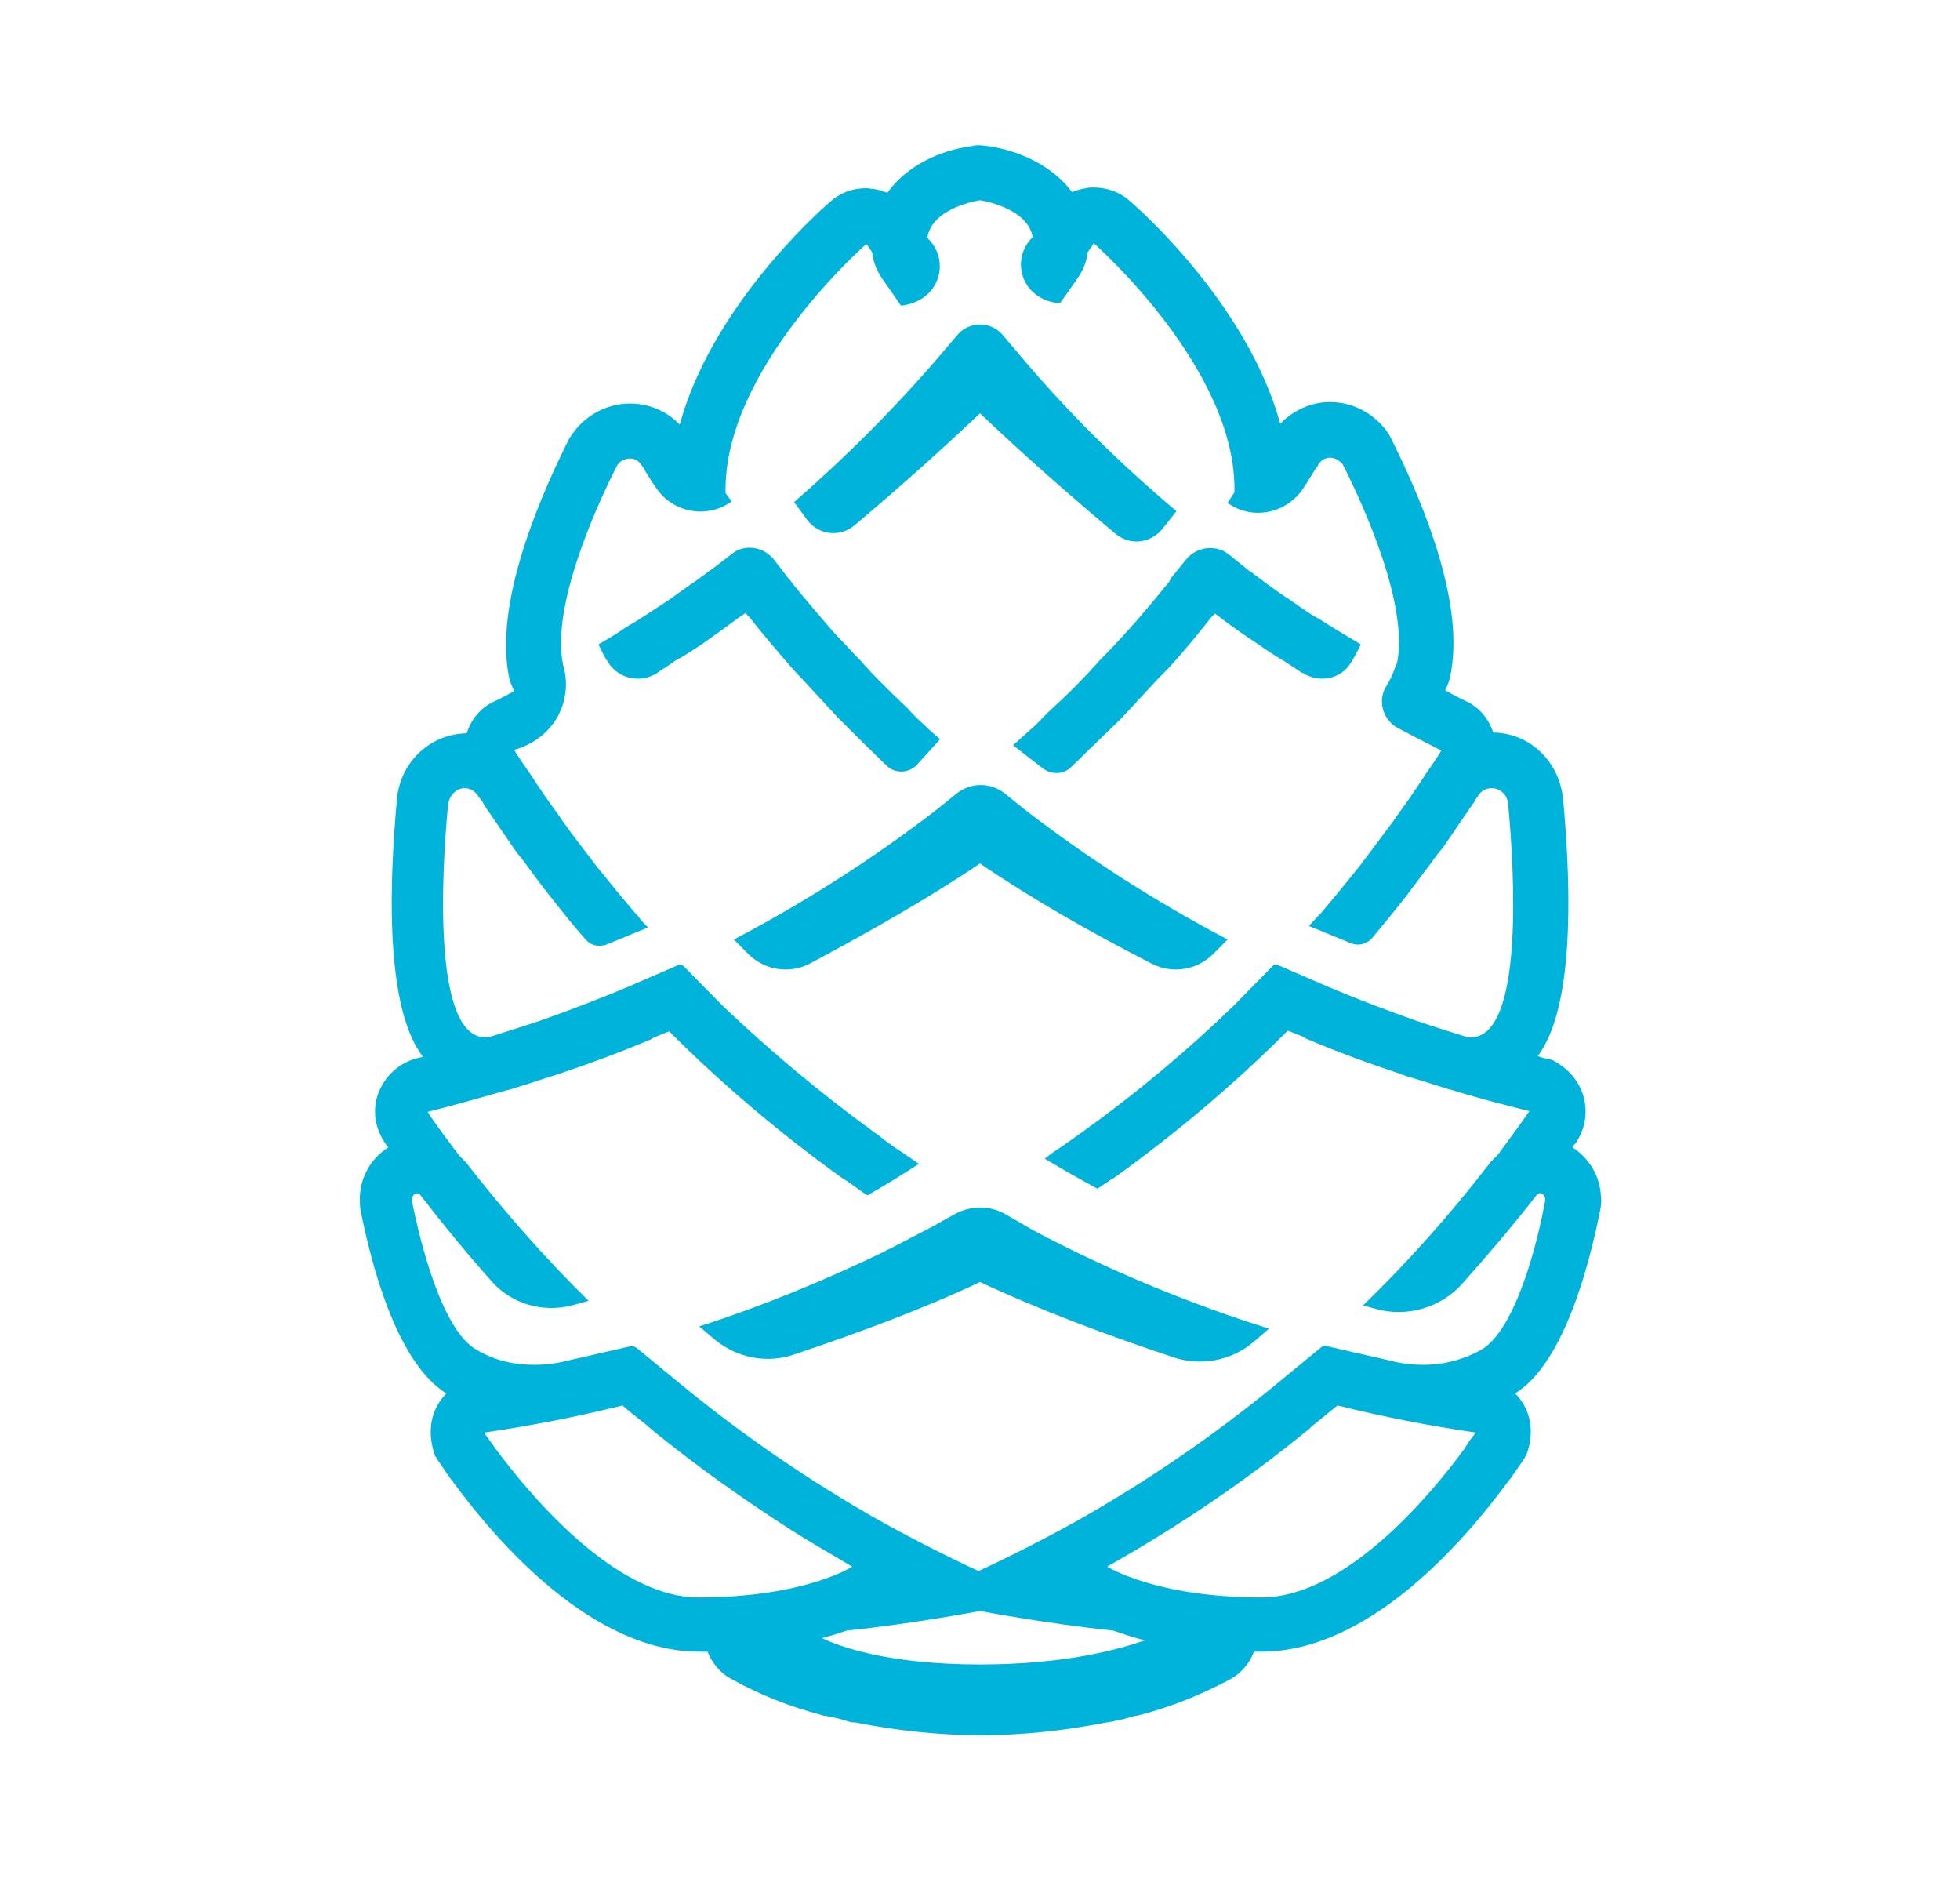
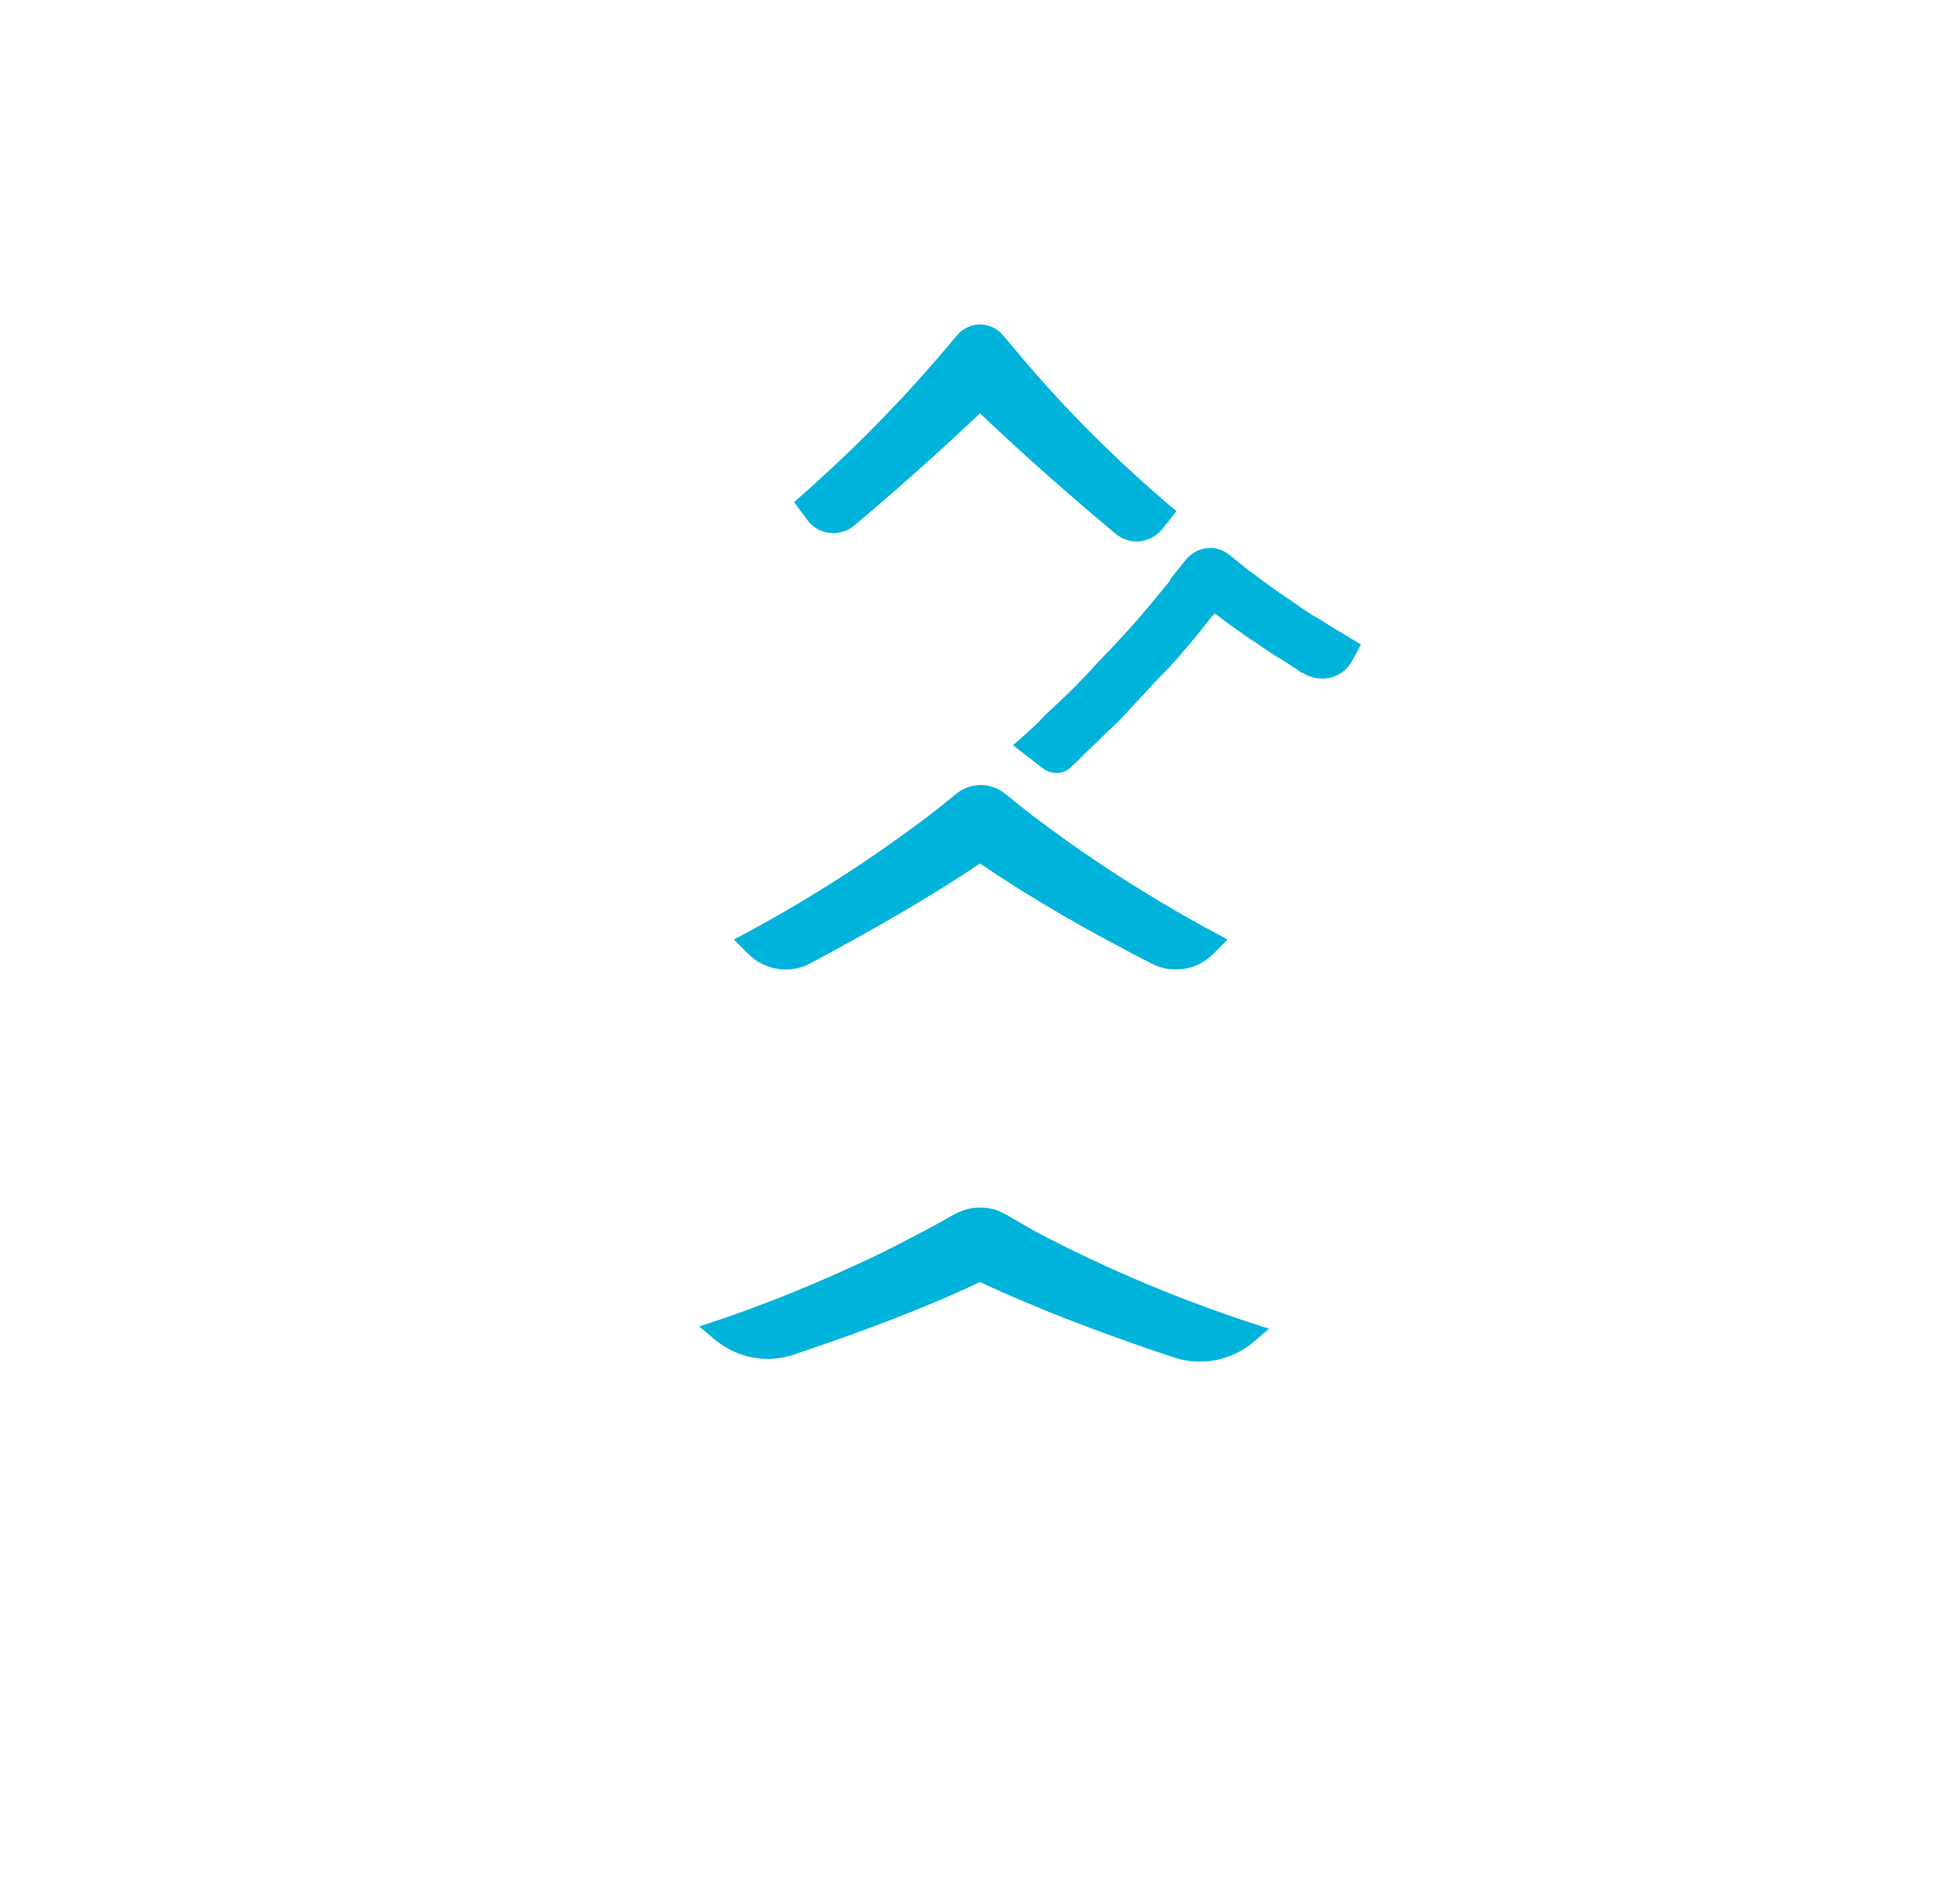
<svg xmlns="http://www.w3.org/2000/svg" width="25" height="24" viewBox="0 0 25 24" fill="none">
  <path d="M12.5 11.011C13.162 11.463 13.902 11.885 14.689 12.288C14.948 12.423 15.265 12.375 15.476 12.164L15.658 11.981C14.746 11.501 13.873 10.944 13.066 10.32L12.817 10.119C12.634 9.975 12.385 9.975 12.202 10.119L11.953 10.32C11.146 10.944 10.273 11.501 9.361 11.981L9.543 12.164C9.754 12.375 10.071 12.423 10.33 12.288C11.098 11.876 11.847 11.453 12.5 11.011Z" fill="#00B3DB" />
  <path d="M12.826 15.485C12.625 15.37 12.385 15.37 12.174 15.485C12.049 15.552 11.924 15.629 11.79 15.696C11.646 15.773 11.492 15.85 11.348 15.926C11.319 15.936 11.29 15.955 11.271 15.965C10.513 16.33 9.726 16.656 8.919 16.915L9.111 17.078C9.399 17.318 9.783 17.395 10.138 17.27C10.964 16.992 11.77 16.694 12.5 16.349C13.258 16.704 14.103 17.021 14.967 17.309C15.313 17.424 15.697 17.357 15.985 17.117L16.186 16.944C15.15 16.618 14.132 16.195 13.191 15.696L12.826 15.485Z" fill="#00B3DB" />
  <path d="M10.897 6.701C11.444 6.24 11.963 5.779 12.5 5.271C13.076 5.818 13.633 6.307 14.228 6.806C14.411 6.96 14.67 6.931 14.823 6.749L15.006 6.519C14.286 5.914 13.614 5.251 13.009 4.531L12.798 4.282C12.644 4.09 12.356 4.09 12.203 4.282L11.991 4.531C11.415 5.203 10.791 5.827 10.129 6.403L10.292 6.624C10.436 6.826 10.714 6.854 10.897 6.701Z" fill="#00B3DB" />
  <path d="M14.919 7.411C14.746 7.622 14.574 7.834 14.391 8.035C14.295 8.141 14.199 8.246 14.094 8.352C13.998 8.448 13.911 8.554 13.815 8.65C13.69 8.784 13.556 8.909 13.422 9.034C13.345 9.101 13.278 9.178 13.21 9.245C13.114 9.331 13.018 9.418 12.922 9.504L13.306 9.802C13.412 9.878 13.556 9.878 13.652 9.792C13.662 9.782 13.671 9.773 13.681 9.763C13.777 9.677 13.863 9.581 13.959 9.494C14.074 9.379 14.19 9.274 14.305 9.158C14.43 9.024 14.554 8.89 14.679 8.755C14.756 8.669 14.833 8.592 14.91 8.515C15.102 8.304 15.284 8.083 15.457 7.862C15.466 7.853 15.476 7.843 15.486 7.834L15.495 7.824C15.524 7.843 15.553 7.862 15.572 7.882C15.726 7.997 15.889 8.112 16.052 8.218C16.158 8.294 16.263 8.362 16.378 8.429C16.446 8.477 16.513 8.515 16.58 8.563C16.59 8.573 16.609 8.582 16.618 8.582C16.83 8.717 17.108 8.659 17.233 8.448C17.281 8.371 17.319 8.294 17.358 8.218C17.233 8.141 17.098 8.064 16.974 7.987C16.897 7.939 16.83 7.891 16.753 7.853C16.647 7.786 16.551 7.718 16.455 7.651C16.292 7.546 16.138 7.43 15.985 7.315C15.966 7.296 15.937 7.286 15.918 7.267L15.668 7.066C15.505 6.941 15.265 6.97 15.13 7.133L14.929 7.382C14.929 7.392 14.919 7.402 14.919 7.411Z" fill="#00B3DB" />
-   <path d="M9.514 7.815C9.524 7.843 9.543 7.853 9.553 7.863C9.726 8.083 9.908 8.295 10.09 8.506C10.167 8.592 10.244 8.669 10.321 8.755C10.446 8.89 10.57 9.024 10.695 9.159C10.81 9.274 10.926 9.389 11.041 9.504C11.137 9.591 11.223 9.687 11.319 9.773C11.425 9.869 11.598 9.859 11.694 9.754L11.991 9.427C11.924 9.37 11.857 9.312 11.79 9.245C11.713 9.178 11.646 9.111 11.578 9.034C11.444 8.909 11.319 8.784 11.185 8.65C11.089 8.554 11.002 8.448 10.906 8.352C10.81 8.247 10.705 8.141 10.609 8.035C10.436 7.834 10.263 7.632 10.1 7.431C10.09 7.411 10.081 7.402 10.062 7.383L9.87 7.133C9.735 6.97 9.495 6.931 9.332 7.066L9.082 7.258C9.054 7.277 9.034 7.287 9.015 7.306C8.862 7.421 8.698 7.527 8.545 7.642C8.439 7.709 8.343 7.776 8.238 7.843C8.161 7.891 8.094 7.939 8.017 7.978C7.892 8.064 7.767 8.141 7.633 8.218C7.671 8.295 7.71 8.381 7.758 8.448C7.892 8.659 8.17 8.717 8.382 8.583C8.391 8.573 8.41 8.563 8.42 8.554C8.487 8.515 8.554 8.467 8.622 8.419C8.737 8.362 8.842 8.285 8.948 8.218C9.111 8.103 9.274 7.987 9.428 7.872C9.457 7.853 9.486 7.834 9.514 7.815Z" fill="#00B3DB" />
-   <path d="M20.41 15.437C20.42 15.379 20.43 15.322 20.42 15.264C20.41 14.995 20.266 14.765 20.055 14.631C20.065 14.611 20.074 14.602 20.094 14.583C20.324 14.256 20.257 13.776 19.834 13.536C19.806 13.517 19.767 13.507 19.729 13.498C19.69 13.498 19.652 13.479 19.614 13.469C19.825 13.181 20.142 12.471 19.94 10.215C19.902 9.725 19.527 9.351 19.047 9.341C18.99 9.168 18.865 9.015 18.692 8.938C18.606 8.899 18.519 8.851 18.433 8.803C18.462 8.746 18.49 8.679 18.5 8.611C18.682 7.728 18.193 6.49 17.751 5.607C17.742 5.587 17.732 5.568 17.722 5.549C17.559 5.29 17.271 5.127 16.964 5.127C16.724 5.127 16.494 5.232 16.33 5.405C15.927 3.927 14.593 2.717 14.41 2.563C14.286 2.448 14.113 2.391 13.95 2.391C13.921 2.391 13.882 2.391 13.854 2.4C13.786 2.41 13.729 2.429 13.671 2.448C13.441 2.131 13.018 1.92 12.596 1.863C12.567 1.863 12.538 1.853 12.5 1.853C12.462 1.853 12.433 1.853 12.394 1.863C11.972 1.92 11.559 2.122 11.319 2.458C11.262 2.439 11.204 2.419 11.146 2.41C11.118 2.41 11.079 2.4 11.05 2.4C10.878 2.4 10.714 2.458 10.59 2.573C10.407 2.727 9.073 3.936 8.67 5.415C8.506 5.242 8.276 5.146 8.036 5.146C7.729 5.146 7.441 5.309 7.278 5.568C7.268 5.578 7.258 5.597 7.249 5.616C6.807 6.499 6.318 7.738 6.49 8.621C6.5 8.688 6.529 8.746 6.558 8.813C6.471 8.861 6.385 8.909 6.298 8.947C6.135 9.024 6.01 9.168 5.953 9.351C5.473 9.36 5.089 9.735 5.06 10.224C4.858 12.49 5.185 13.2 5.396 13.479C5.137 13.517 4.926 13.69 4.83 13.93C4.743 14.151 4.782 14.391 4.916 14.583C4.926 14.602 4.935 14.611 4.954 14.631C4.743 14.765 4.599 14.995 4.59 15.264C4.59 15.322 4.59 15.379 4.599 15.437C4.954 17.184 5.463 17.626 5.694 17.77C5.521 17.943 5.434 18.211 5.54 18.538C5.54 18.547 5.55 18.557 5.55 18.567C5.598 18.643 5.655 18.72 5.703 18.797C5.722 18.816 5.732 18.835 5.751 18.864L5.761 18.874C6.356 19.69 7.566 21.063 8.919 21.063C8.958 21.063 8.986 21.063 9.025 21.063C9.082 21.207 9.188 21.341 9.342 21.418C9.687 21.61 10.071 21.763 10.474 21.869C10.494 21.879 10.503 21.879 10.522 21.879C10.542 21.879 10.551 21.888 10.57 21.888C10.666 21.907 10.743 21.927 10.801 21.946L10.83 21.955C10.858 21.965 10.878 21.965 10.906 21.965C11.444 22.071 11.982 22.128 12.51 22.128C13.038 22.128 13.575 22.071 14.113 21.965C14.142 21.965 14.161 21.955 14.19 21.955L14.218 21.946C14.276 21.936 14.362 21.917 14.449 21.888C14.468 21.888 14.478 21.879 14.497 21.879C14.516 21.879 14.526 21.869 14.545 21.869C14.948 21.763 15.322 21.61 15.668 21.427C15.822 21.351 15.937 21.216 15.994 21.063C16.023 21.063 16.062 21.063 16.09 21.063C17.444 21.063 18.654 19.69 19.249 18.874L19.258 18.864C19.278 18.845 19.287 18.826 19.306 18.797C19.354 18.73 19.402 18.663 19.45 18.586C19.46 18.567 19.47 18.547 19.479 18.528C19.585 18.211 19.498 17.943 19.326 17.77C19.556 17.626 20.055 17.184 20.41 15.437ZM8.91 20.371C7.815 20.371 6.702 18.989 6.318 18.471C6.27 18.403 6.222 18.336 6.174 18.269C6.769 18.183 7.364 18.067 7.94 17.923C8.036 18.01 8.142 18.087 8.247 18.173C8.276 18.202 8.305 18.221 8.324 18.24C8.89 18.701 9.486 19.123 10.1 19.517C10.34 19.671 10.58 19.805 10.82 19.949C10.839 19.959 10.849 19.968 10.868 19.978C10.878 19.978 10.263 20.371 8.91 20.371ZM12.5 21.226C11.319 21.226 10.705 20.995 10.484 20.89C10.599 20.861 10.714 20.823 10.801 20.794C11.646 20.707 12.5 20.544 12.5 20.544C12.5 20.544 13.354 20.707 14.199 20.794C14.314 20.832 14.449 20.88 14.602 20.919C14.295 21.024 13.614 21.226 12.5 21.226ZM18.682 18.471C18.298 18.999 17.185 20.371 16.09 20.371C14.737 20.371 14.122 19.978 14.122 19.978C15.025 19.469 15.879 18.893 16.676 18.24C16.705 18.221 16.724 18.192 16.753 18.173C16.858 18.087 16.954 18.01 17.06 17.923C17.636 18.067 18.231 18.183 18.826 18.269C18.769 18.336 18.721 18.403 18.682 18.471ZM18.894 17.213C18.634 17.357 18.375 17.405 18.154 17.405C17.943 17.405 17.79 17.367 17.713 17.347L16.916 17.165C16.897 17.155 16.868 17.165 16.849 17.184L16.206 17.712C15.438 18.336 14.622 18.893 13.758 19.383C13.345 19.613 12.913 19.834 12.481 20.035C12.049 19.834 11.617 19.613 11.204 19.383C10.34 18.893 9.524 18.336 8.756 17.712L8.113 17.184C8.094 17.175 8.074 17.165 8.055 17.165L7.258 17.347C7.182 17.367 7.028 17.405 6.817 17.405C6.596 17.405 6.337 17.367 6.078 17.213C5.636 16.963 5.358 15.84 5.252 15.303C5.252 15.255 5.29 15.216 5.319 15.216C5.329 15.216 5.348 15.226 5.358 15.235C5.655 15.619 5.962 15.994 6.279 16.349C6.529 16.627 6.922 16.743 7.297 16.647L7.508 16.589C6.97 16.061 6.442 15.466 5.943 14.823C5.914 14.794 5.886 14.765 5.857 14.736C5.722 14.554 5.578 14.371 5.454 14.179C5.799 14.093 6.135 13.997 6.471 13.901H6.481C6.606 13.863 6.73 13.824 6.846 13.786C6.942 13.757 7.047 13.719 7.143 13.69C7.546 13.555 7.93 13.411 8.295 13.258C8.314 13.248 8.324 13.239 8.343 13.229C8.41 13.2 8.468 13.181 8.535 13.152C9.217 13.834 9.956 14.458 10.743 15.024C10.762 15.034 10.772 15.043 10.791 15.053C10.878 15.111 10.964 15.178 11.05 15.235C11.06 15.245 11.07 15.245 11.079 15.235C11.3 15.111 11.511 14.976 11.722 14.842C11.694 14.823 11.665 14.803 11.636 14.784C11.598 14.755 11.55 14.727 11.511 14.698C11.406 14.631 11.3 14.554 11.204 14.477C11.185 14.458 11.156 14.448 11.137 14.429C10.465 13.939 9.822 13.402 9.217 12.826L8.727 12.327C8.708 12.307 8.679 12.298 8.65 12.307L8.007 12.586C7.642 12.739 7.268 12.883 6.884 13.018C6.826 13.037 6.769 13.056 6.711 13.075C6.558 13.123 6.414 13.171 6.26 13.219C6.241 13.219 6.212 13.229 6.193 13.229C5.511 13.229 5.636 11.107 5.713 10.282C5.722 10.138 5.828 10.051 5.924 10.051C5.991 10.051 6.049 10.08 6.097 10.147C6.106 10.167 6.116 10.176 6.126 10.186C6.145 10.215 6.164 10.234 6.174 10.263C6.298 10.445 6.423 10.627 6.548 10.81C6.586 10.867 6.634 10.925 6.673 10.973C6.788 11.127 6.903 11.29 7.028 11.443C7.172 11.626 7.316 11.808 7.47 11.981C7.537 12.058 7.633 12.077 7.729 12.048L8.266 11.827C8.218 11.779 8.17 11.731 8.132 11.674C8.122 11.664 8.103 11.645 8.094 11.635C7.93 11.443 7.767 11.242 7.604 11.04C7.46 10.848 7.306 10.656 7.172 10.464C7.162 10.445 7.143 10.426 7.134 10.407C6.999 10.224 6.874 10.042 6.75 9.85C6.682 9.754 6.615 9.658 6.558 9.562C7.076 9.418 7.316 8.928 7.182 8.477C7.028 7.738 7.594 6.48 7.873 5.933C7.902 5.885 7.969 5.847 8.036 5.847C8.094 5.847 8.151 5.875 8.19 5.943C8.199 5.952 8.209 5.962 8.209 5.971C8.257 6.048 8.305 6.135 8.362 6.211C8.574 6.538 9.015 6.624 9.332 6.394C9.303 6.355 9.284 6.327 9.255 6.288C9.217 4.714 11.05 3.111 11.05 3.111C11.079 3.149 11.108 3.187 11.127 3.226C11.137 3.341 11.185 3.456 11.252 3.552C11.338 3.677 11.415 3.783 11.492 3.898C12.001 3.84 12.126 3.312 11.828 3.034C11.886 2.64 12.5 2.554 12.5 2.554C12.5 2.554 13.105 2.64 13.172 3.024C12.884 3.303 13.018 3.821 13.518 3.869C13.594 3.763 13.671 3.658 13.748 3.543C13.815 3.447 13.863 3.331 13.873 3.216C13.902 3.178 13.93 3.139 13.95 3.101C13.95 3.101 15.783 4.704 15.745 6.279C15.716 6.327 15.687 6.365 15.658 6.413C15.975 6.643 16.417 6.547 16.628 6.221C16.686 6.135 16.734 6.048 16.791 5.962C16.801 5.952 16.81 5.952 16.81 5.933C16.849 5.866 16.906 5.837 16.964 5.837C17.031 5.837 17.089 5.875 17.127 5.923C17.406 6.471 17.972 7.728 17.818 8.467C17.818 8.467 17.818 8.467 17.809 8.467C17.809 8.467 17.78 8.592 17.674 8.765C17.569 8.947 17.646 9.187 17.828 9.283C18.01 9.379 18.193 9.475 18.385 9.571C18.327 9.667 18.26 9.763 18.193 9.859C18.068 10.051 17.943 10.234 17.809 10.416C17.799 10.435 17.78 10.455 17.77 10.474C17.626 10.666 17.482 10.858 17.338 11.05C17.175 11.251 17.012 11.453 16.849 11.645C16.839 11.655 16.82 11.674 16.81 11.683C16.772 11.722 16.734 11.77 16.695 11.808L17.233 12.029C17.329 12.067 17.434 12.039 17.502 11.962C17.646 11.789 17.78 11.626 17.924 11.443C18.039 11.29 18.154 11.136 18.27 10.983C18.308 10.925 18.356 10.867 18.404 10.81C18.529 10.627 18.654 10.445 18.778 10.263C18.798 10.234 18.817 10.215 18.826 10.186C18.836 10.176 18.846 10.167 18.855 10.147C18.894 10.08 18.961 10.051 19.028 10.051C19.134 10.051 19.239 10.138 19.239 10.282C19.316 11.117 19.441 13.229 18.759 13.229C18.74 13.229 18.711 13.229 18.692 13.219C18.538 13.171 18.385 13.123 18.241 13.075C18.183 13.056 18.126 13.037 18.068 13.018C17.684 12.883 17.31 12.739 16.945 12.586L16.302 12.307C16.273 12.298 16.244 12.298 16.225 12.327L15.735 12.826C15.14 13.402 14.497 13.939 13.815 14.429C13.796 14.448 13.767 14.458 13.748 14.477C13.642 14.554 13.546 14.621 13.441 14.688C13.402 14.717 13.364 14.746 13.326 14.775C13.546 14.909 13.767 15.034 13.998 15.159C14.055 15.12 14.113 15.082 14.17 15.043C14.19 15.034 14.199 15.024 14.218 15.015C15.006 14.448 15.745 13.824 16.426 13.143C16.494 13.171 16.551 13.191 16.618 13.219C16.638 13.229 16.647 13.239 16.666 13.248C17.031 13.402 17.415 13.546 17.818 13.68C17.914 13.719 18.02 13.747 18.116 13.776C18.241 13.815 18.356 13.853 18.481 13.891H18.49C18.826 13.997 19.162 14.083 19.508 14.17C19.374 14.362 19.239 14.544 19.105 14.727C19.076 14.755 19.047 14.784 19.018 14.813C18.5 15.485 17.953 16.099 17.386 16.647L17.559 16.695C17.953 16.8 18.375 16.675 18.644 16.378C18.97 16.013 19.297 15.629 19.604 15.235C19.614 15.226 19.633 15.216 19.642 15.216C19.681 15.216 19.71 15.255 19.71 15.303C19.614 15.84 19.335 16.954 18.894 17.213Z" fill="#00B3DB" />
</svg>